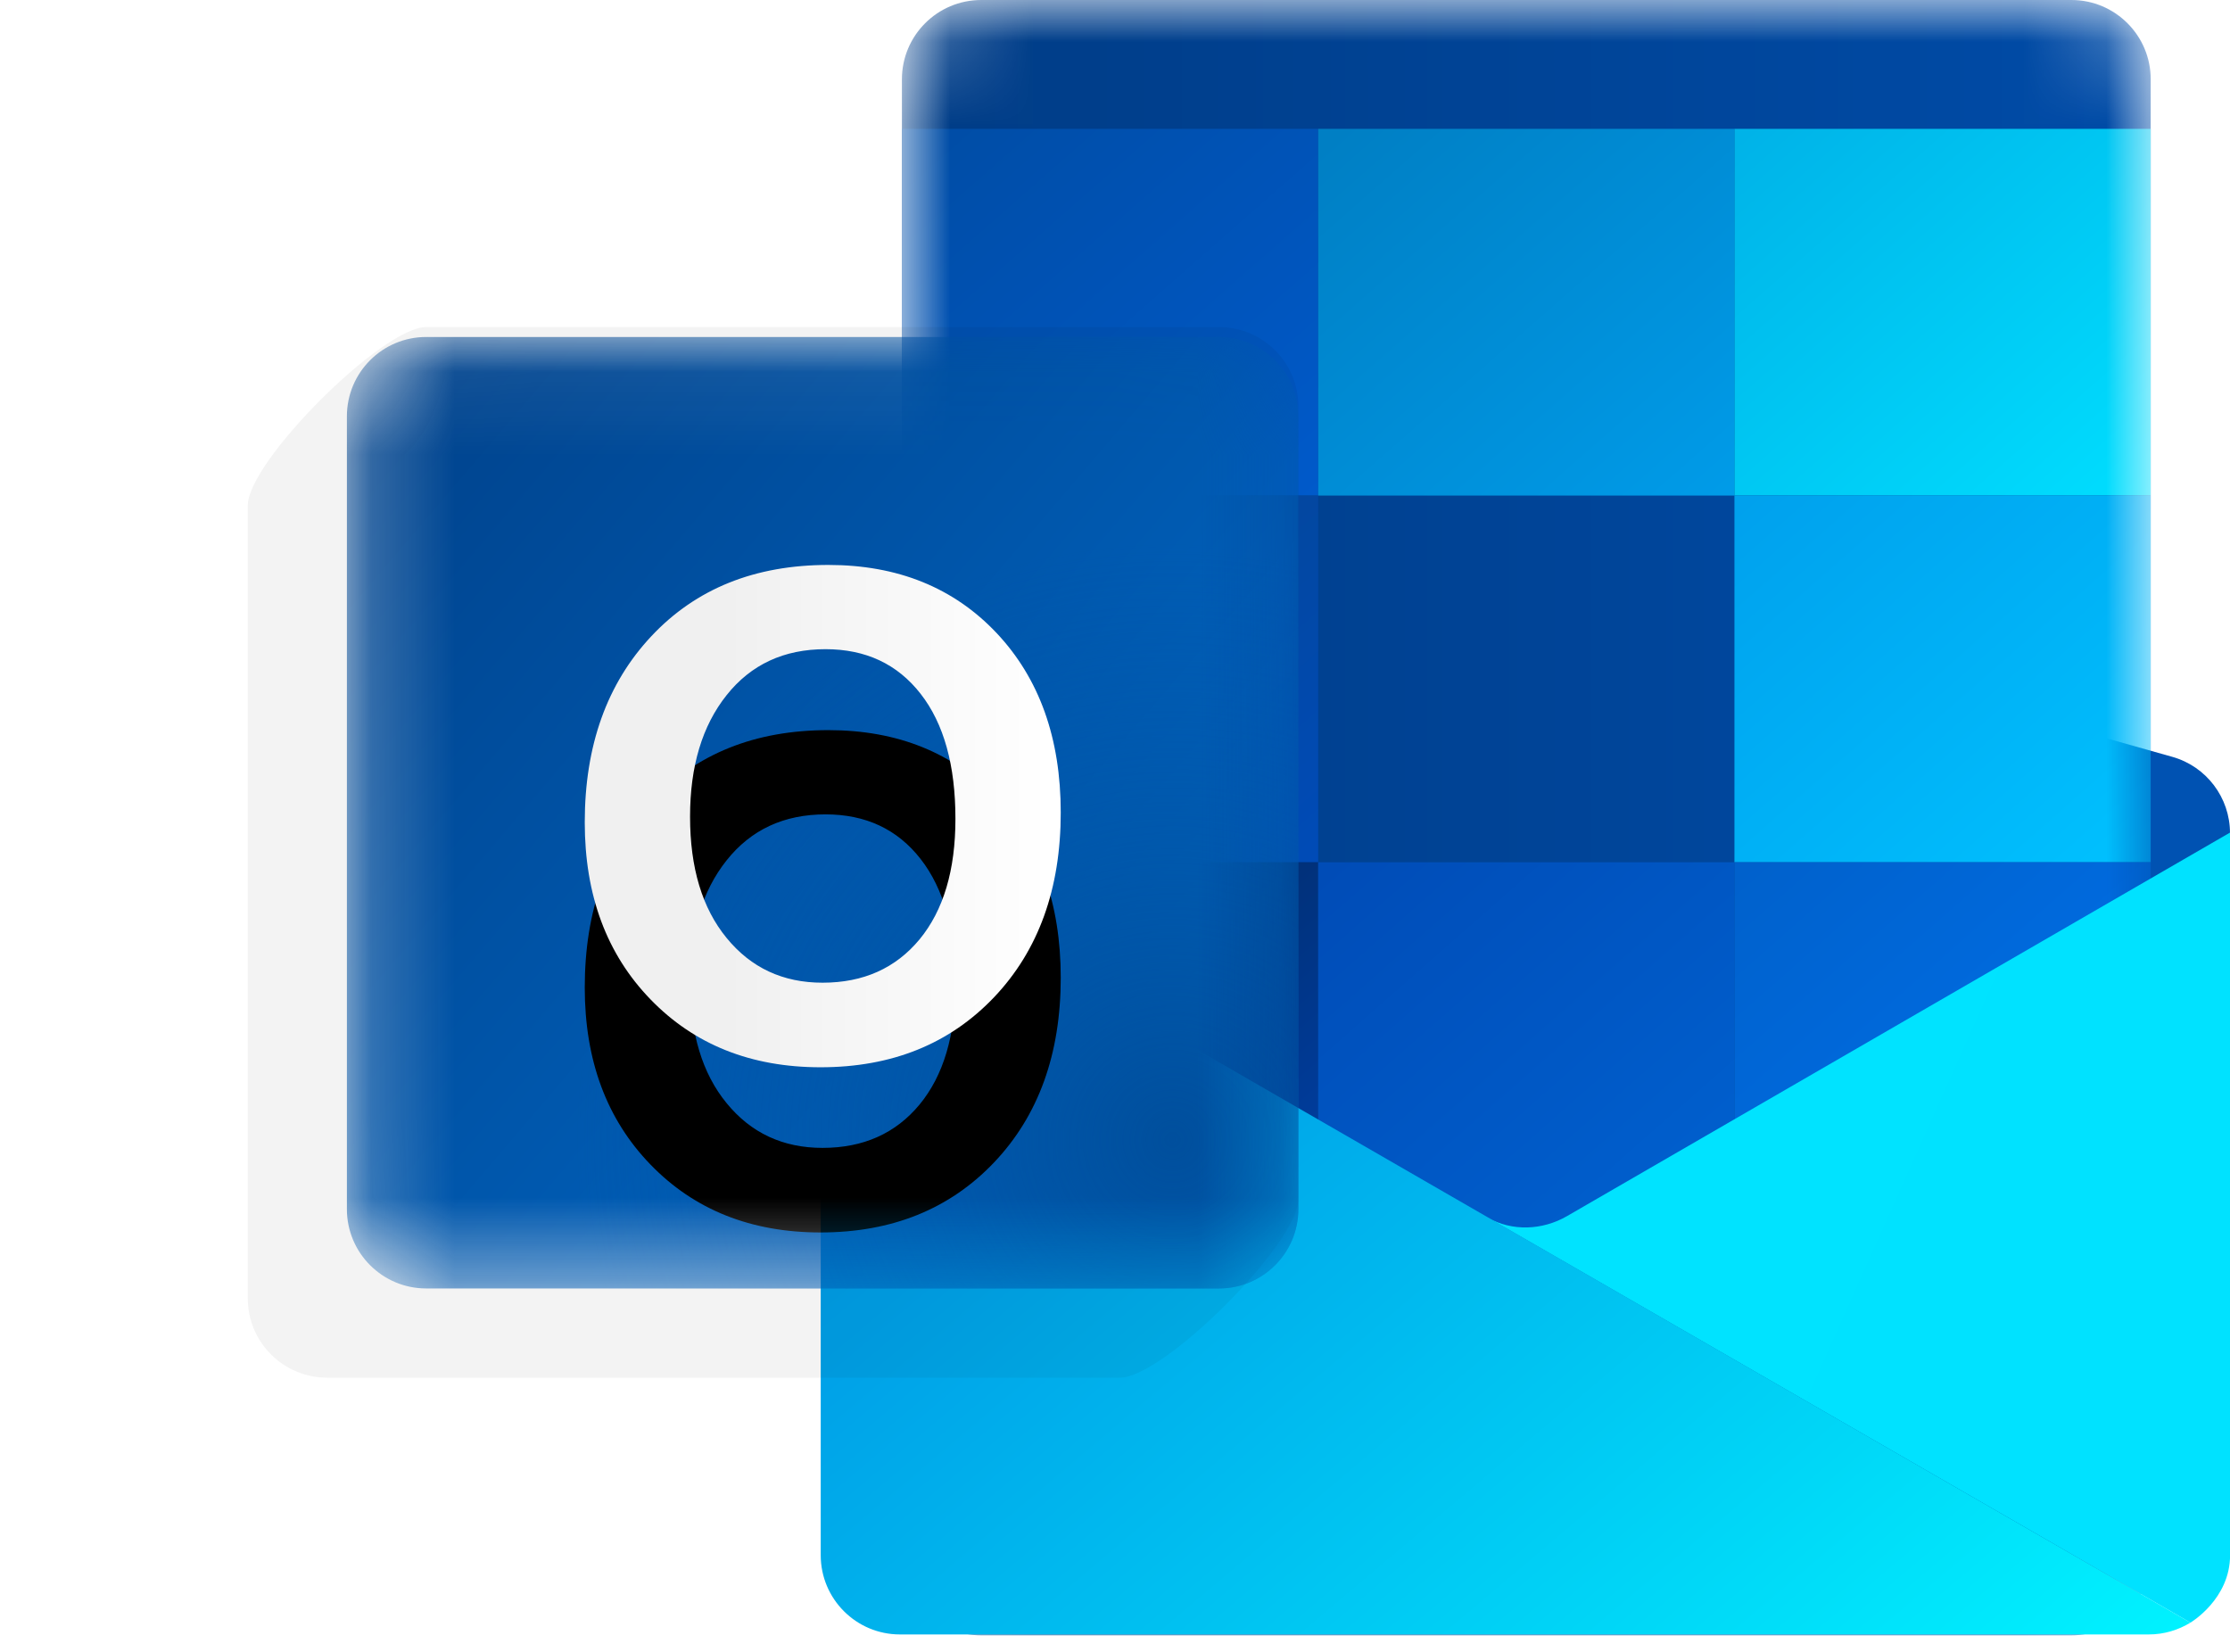
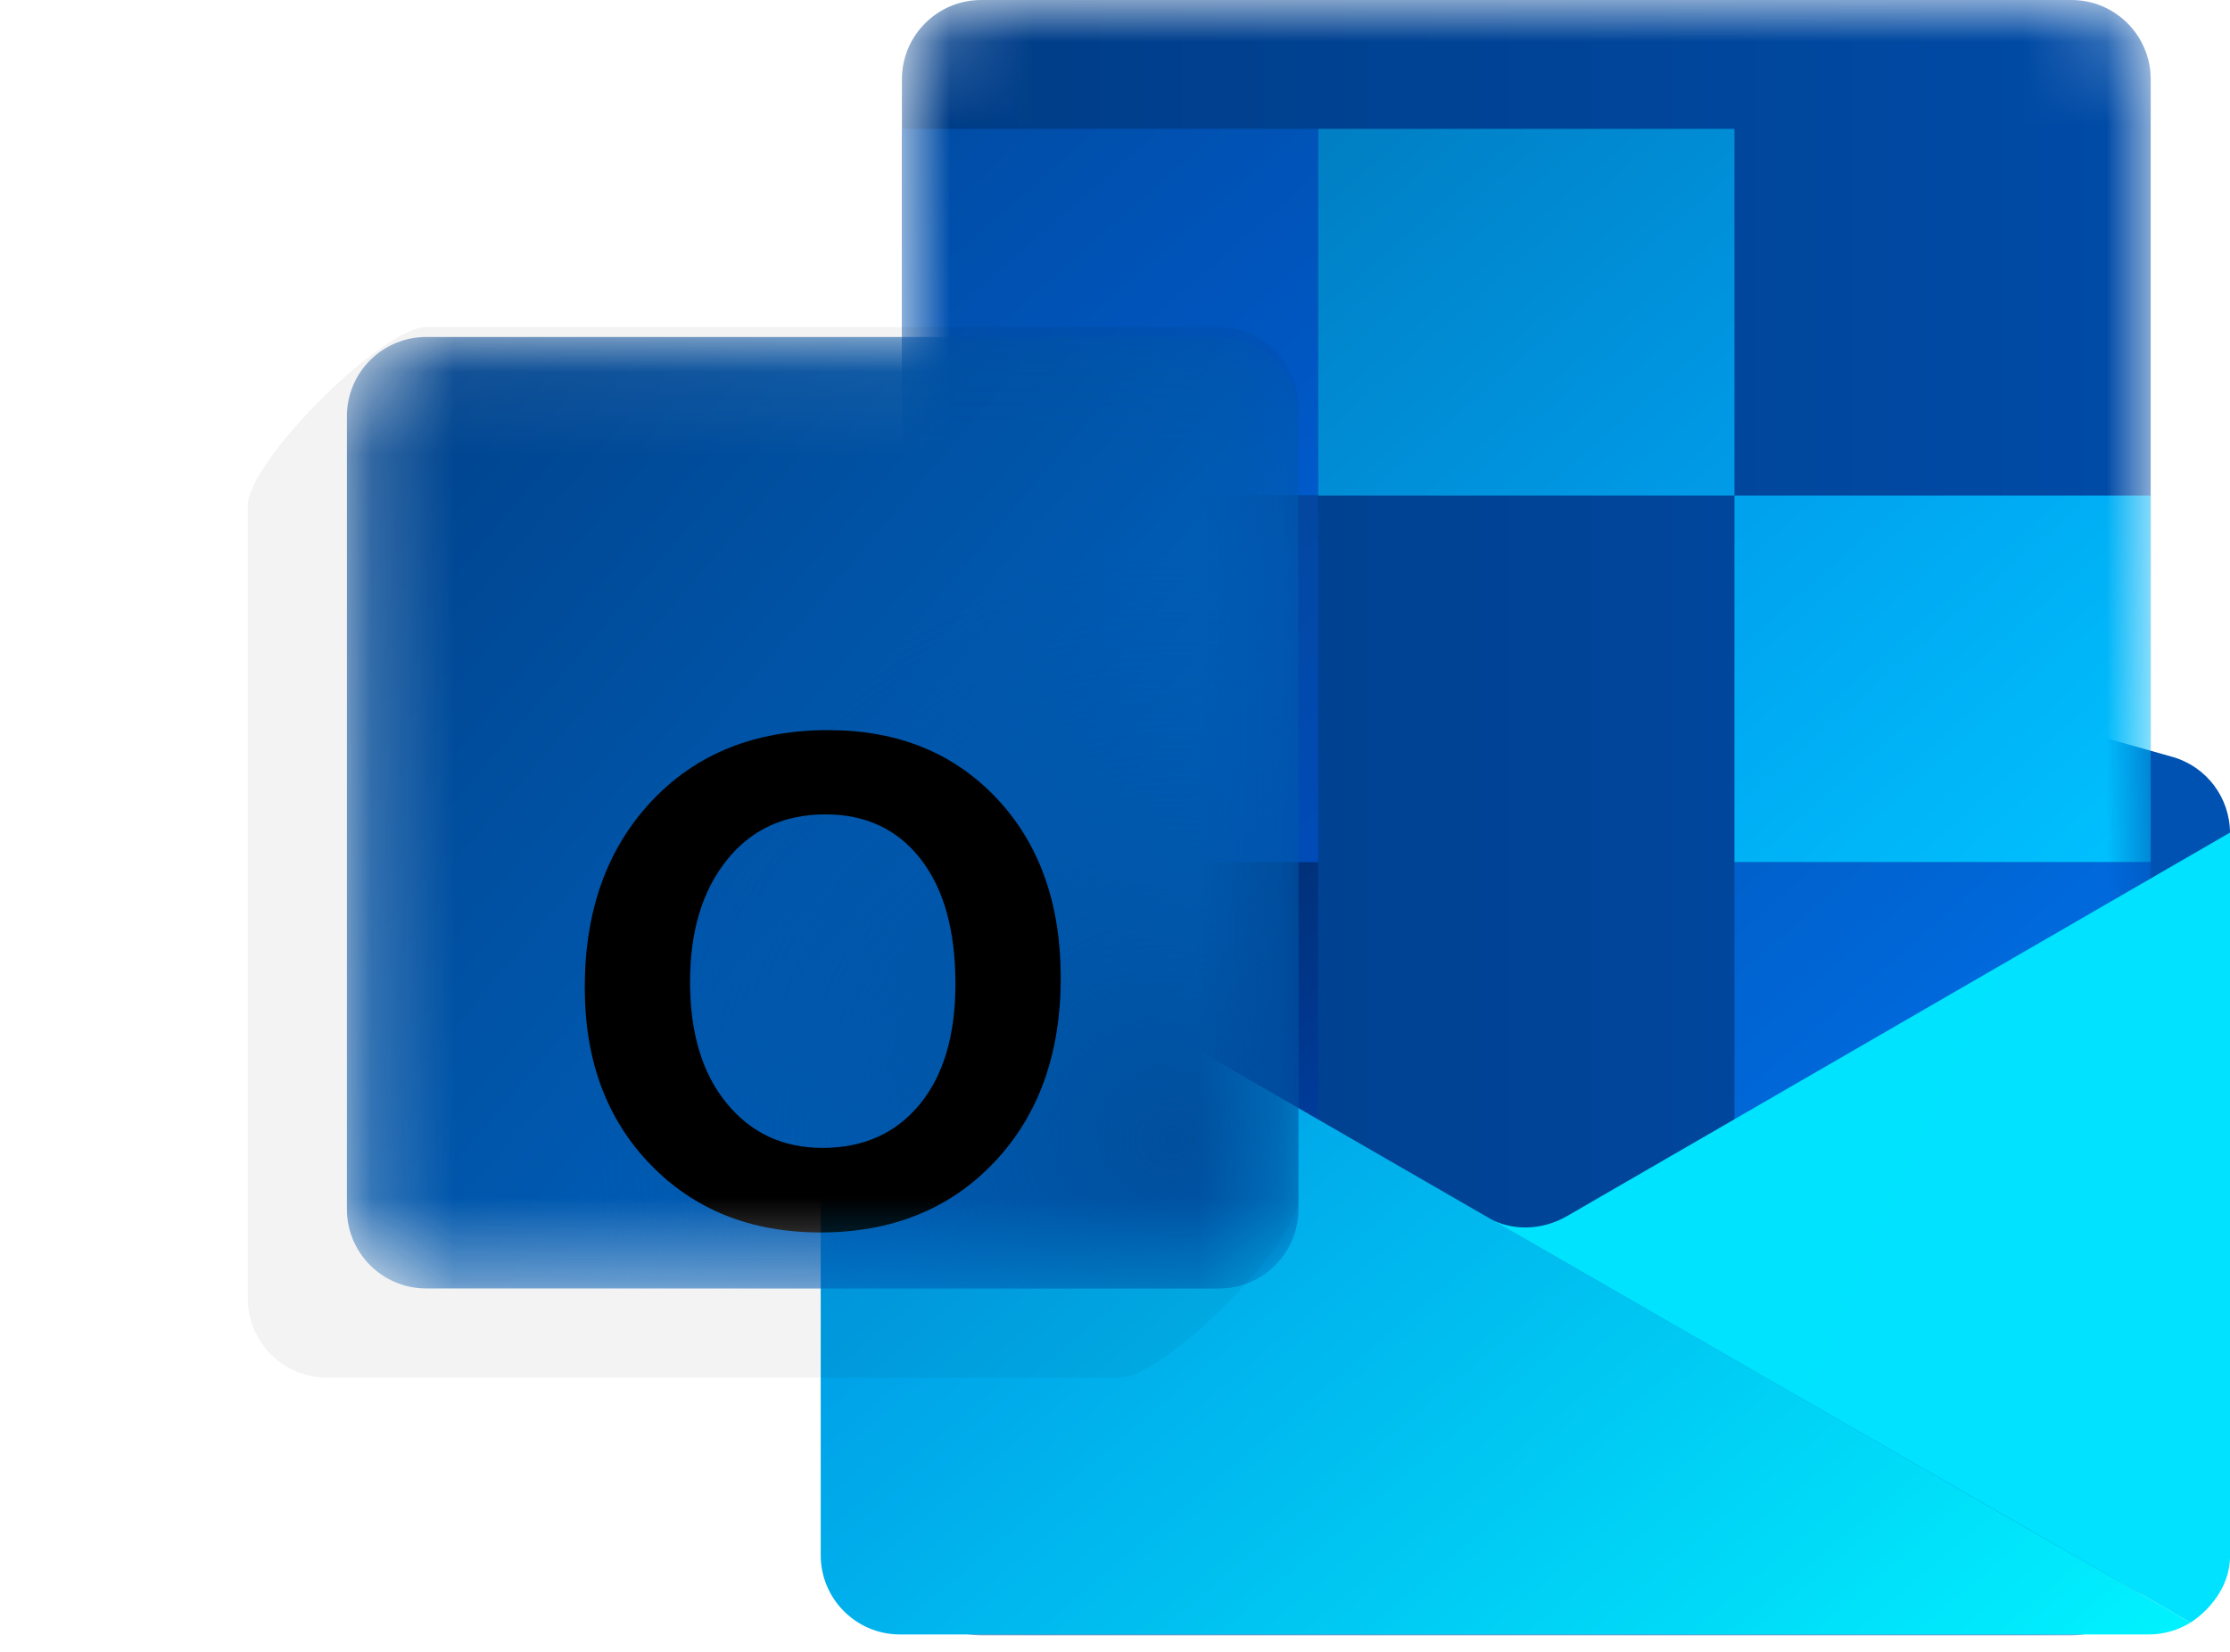
<svg xmlns="http://www.w3.org/2000/svg" width="27" height="20" viewBox="0 0 27 20" fill="none">
  <path d="M10.66 9.163L18.48 6.96L26.3 9.163C26.714 9.279 27 9.657 27 10.087V18.415H9.96V10.087C9.96 9.657 10.246 9.279 10.66 9.163Z" fill="url(#paint0_linear_108_2861)" />
  <mask id="mask0_108_2861" style="mask-type:alpha" maskUnits="userSpaceOnUse" x="10" y="0" width="17" height="20">
    <path d="M25.08 0H11.88C11.35 0 10.92 0.43 10.92 0.96V18.84C10.92 19.37 11.35 19.8 11.88 19.8H25.08C25.61 19.8 26.04 19.37 26.04 18.84V0.96C26.04 0.43 25.61 0 25.08 0Z" fill="white" />
  </mask>
  <g mask="url(#mask0_108_2861)">
    <path d="M25.08 0H11.88C11.35 0 10.92 0.43 10.92 0.96V18.84C10.92 19.37 11.35 19.8 11.88 19.8H25.08C25.61 19.8 26.04 19.37 26.04 18.84V0.96C26.04 0.43 25.61 0 25.08 0Z" fill="url(#paint1_linear_108_2861)" />
    <path d="M15.96 1.56H10.92V6H15.96V1.56Z" fill="url(#paint2_linear_108_2861)" />
    <path d="M15.96 6H10.92V10.44H15.96V6Z" fill="url(#paint3_linear_108_2861)" />
    <path d="M15.96 10.44H10.92V14.88H15.96V10.44Z" fill="url(#paint4_linear_108_2861)" />
    <path d="M21 1.56H15.96V6H21V1.56Z" fill="url(#paint5_linear_108_2861)" />
-     <path d="M21 10.44H15.96V14.88H21V10.44Z" fill="url(#paint6_linear_108_2861)" />
-     <path d="M26.04 1.56H21V6H26.04V1.56Z" fill="url(#paint7_linear_108_2861)" />
    <path d="M26.04 6H21V10.44H26.04V6Z" fill="url(#paint8_linear_108_2861)" />
    <path d="M26.04 10.44H21V14.88H26.04V10.44Z" fill="url(#paint9_linear_108_2861)" />
  </g>
  <path d="M26.521 19.646L18.01 14.741C18.307 14.912 18.676 14.896 18.973 14.724L27.001 10.08V18.829C27.001 19.359 26.529 19.641 26.521 19.646Z" fill="url(#paint10_linear_108_2861)" />
  <path d="M9.937 10.08L26.521 19.646C26.374 19.736 26.201 19.789 26.017 19.789H10.896C10.366 19.789 9.937 19.359 9.937 18.829V10.08V10.08Z" fill="url(#paint11_linear_108_2861)" />
  <g filter="url(#filter0_f_108_2861)">
    <path fill-rule="evenodd" clip-rule="evenodd" d="M5.16 3.96H14.76C15.29 3.96 15.72 4.39 15.72 4.92V14.52C15.72 15.05 14.09 16.68 13.56 16.68H3.96C3.43 16.68 3 16.25 3 15.72V6.12C3 5.59 4.63 3.96 5.16 3.96Z" fill="black" fill-opacity="0.05" />
  </g>
  <mask id="mask1_108_2861" style="mask-type:alpha" maskUnits="userSpaceOnUse" x="4" y="4" width="12" height="12">
    <path d="M14.76 4.08H5.16C4.63 4.08 4.2 4.51 4.2 5.04V14.64C4.2 15.17 4.63 15.6 5.16 15.6H14.76C15.29 15.6 15.72 15.17 15.72 14.64V5.04C15.72 4.51 15.29 4.08 14.76 4.08Z" fill="white" />
  </mask>
  <g mask="url(#mask1_108_2861)">
    <path d="M14.76 4.08H5.16C4.63 4.08 4.2 4.51 4.2 5.04V14.64C4.2 15.17 4.63 15.6 5.16 15.6H14.76C15.29 15.6 15.72 15.17 15.72 14.64V5.04C15.72 4.51 15.29 4.08 14.76 4.08Z" fill="url(#paint12_linear_108_2861)" />
    <path d="M14.76 4.08H5.16C4.63 4.08 4.2 4.51 4.2 5.04V14.64C4.2 15.17 4.63 15.6 5.16 15.6H14.76C15.29 15.6 15.72 15.17 15.72 14.64V5.04C15.72 4.51 15.29 4.08 14.76 4.08Z" fill="url(#paint13_radial_108_2861)" />
    <g filter="url(#filter1_dd_108_2861)">
      <path d="M9.935 12.922C9.093 12.922 8.406 12.648 7.876 12.1C7.345 11.552 7.08 10.838 7.08 9.957C7.08 9.027 7.349 8.275 7.888 7.701C8.427 7.127 9.14 6.84 10.029 6.84C10.869 6.84 11.547 7.115 12.066 7.664C12.584 8.214 12.843 8.938 12.843 9.838C12.843 10.762 12.574 11.507 12.037 12.073C11.499 12.639 10.799 12.922 9.935 12.922ZM9.995 7.86C9.492 7.86 9.093 8.045 8.798 8.416C8.502 8.787 8.355 9.277 8.355 9.888C8.355 10.507 8.502 10.997 8.798 11.357C9.093 11.718 9.48 11.898 9.959 11.898C10.453 11.898 10.844 11.723 11.134 11.373C11.423 11.022 11.568 10.536 11.568 9.914C11.568 9.266 11.428 8.761 11.147 8.401C10.866 8.04 10.482 7.86 9.995 7.86Z" fill="black" />
    </g>
-     <path d="M9.935 12.922C9.093 12.922 8.406 12.648 7.876 12.1C7.345 11.552 7.08 10.838 7.08 9.957C7.08 9.027 7.349 8.275 7.888 7.701C8.427 7.127 9.14 6.84 10.029 6.84C10.869 6.84 11.547 7.115 12.066 7.664C12.584 8.214 12.843 8.938 12.843 9.838C12.843 10.762 12.574 11.507 12.037 12.073C11.499 12.639 10.799 12.922 9.935 12.922ZM9.995 7.86C9.492 7.86 9.093 8.045 8.798 8.416C8.502 8.787 8.355 9.277 8.355 9.888C8.355 10.507 8.502 10.997 8.798 11.357C9.093 11.718 9.48 11.898 9.959 11.898C10.453 11.898 10.844 11.723 11.134 11.373C11.423 11.022 11.568 10.536 11.568 9.914C11.568 9.266 11.428 8.761 11.147 8.401C10.866 8.04 10.482 7.86 9.995 7.86Z" fill="url(#paint14_linear_108_2861)" />
  </g>
  <defs>
    <filter id="filter0_f_108_2861" x="0" y="0.96" width="18.72" height="18.72" filterUnits="userSpaceOnUse" color-interpolation-filters="sRGB">
      <feFlood flood-opacity="0" result="BackgroundImageFix" />
      <feBlend mode="normal" in="SourceGraphic" in2="BackgroundImageFix" result="shape" />
      <feGaussianBlur stdDeviation="1.5" result="effect1_foregroundBlur_108_2861" />
    </filter>
    <filter id="filter1_dd_108_2861" x="1.08" y="1.84" width="17.763" height="18.083" filterUnits="userSpaceOnUse" color-interpolation-filters="sRGB">
      <feFlood flood-opacity="0" result="BackgroundImageFix" />
      <feColorMatrix in="SourceAlpha" type="matrix" values="0 0 0 0 0 0 0 0 0 0 0 0 0 0 0 0 0 0 127 0" result="hardAlpha" />
      <feOffset dy="1" />
      <feGaussianBlur stdDeviation="3" />
      <feColorMatrix type="matrix" values="0 0 0 0 0 0 0 0 0 0 0 0 0 0 0 0 0 0 0.1 0" />
      <feBlend mode="normal" in2="BackgroundImageFix" result="effect1_dropShadow_108_2861" />
      <feColorMatrix in="SourceAlpha" type="matrix" values="0 0 0 0 0 0 0 0 0 0 0 0 0 0 0 0 0 0 127 0" result="hardAlpha" />
      <feOffset dy="1" />
      <feGaussianBlur stdDeviation="0.5" />
      <feColorMatrix type="matrix" values="0 0 0 0 0 0 0 0 0 0 0 0 0 0 0 0 0 0 0.1 0" />
      <feBlend mode="normal" in2="effect1_dropShadow_108_2861" result="effect2_dropShadow_108_2861" />
      <feBlend mode="normal" in="SourceGraphic" in2="effect2_dropShadow_108_2861" result="shape" />
    </filter>
    <linearGradient id="paint0_linear_108_2861" x1="24.248" y1="8.938" x2="26.158" y2="11.085" gradientUnits="userSpaceOnUse">
      <stop stop-color="#0052B2" />
      <stop offset="1" stop-color="#0052B2" />
    </linearGradient>
    <linearGradient id="paint1_linear_108_2861" x1="26.721" y1="0.418" x2="11.82" y2="0.418" gradientUnits="userSpaceOnUse">
      <stop stop-color="#004CA9" />
      <stop offset="1" stop-color="#003D88" />
    </linearGradient>
    <linearGradient id="paint2_linear_108_2861" x1="11.114" y1="1.56" x2="15.508" y2="6.558" gradientUnits="userSpaceOnUse">
      <stop offset="0.03" stop-color="#004DA6" />
      <stop offset="1" stop-color="#005ACB" />
    </linearGradient>
    <linearGradient id="paint3_linear_108_2861" x1="11.265" y1="6.134" x2="15.528" y2="10.982" gradientUnits="userSpaceOnUse">
      <stop stop-color="#05448D" />
      <stop offset="0.976" stop-color="#004BB7" />
    </linearGradient>
    <linearGradient id="paint4_linear_108_2861" x1="11.482" y1="10.765" x2="15.416" y2="15.239" gradientUnits="userSpaceOnUse">
      <stop stop-color="#012557" />
      <stop offset="1" stop-color="#0040A7" />
    </linearGradient>
    <linearGradient id="paint5_linear_108_2861" x1="21.184" y1="6" x2="16.836" y2="1.054" gradientUnits="userSpaceOnUse">
      <stop stop-color="#009CE9" />
      <stop offset="1" stop-color="#007FC4" />
    </linearGradient>
    <linearGradient id="paint6_linear_108_2861" x1="16.154" y1="10.44" x2="20.549" y2="15.439" gradientUnits="userSpaceOnUse">
      <stop stop-color="#004CB7" />
      <stop offset="1" stop-color="#0062D1" />
    </linearGradient>
    <linearGradient id="paint7_linear_108_2861" x1="26.224" y1="6" x2="21.829" y2="1.001" gradientUnits="userSpaceOnUse">
      <stop stop-color="#00DFFF" />
      <stop offset="1" stop-color="#00B3E8" />
    </linearGradient>
    <linearGradient id="paint8_linear_108_2861" x1="26.224" y1="10.44" x2="21.829" y2="5.441" gradientUnits="userSpaceOnUse">
      <stop stop-color="#00C2FF" />
      <stop offset="1" stop-color="#00A1ED" />
    </linearGradient>
    <linearGradient id="paint9_linear_108_2861" x1="21.194" y1="10.44" x2="25.589" y2="15.439" gradientUnits="userSpaceOnUse">
      <stop stop-color="#0061CC" />
      <stop offset="1" stop-color="#0173EF" />
    </linearGradient>
    <linearGradient id="paint10_linear_108_2861" x1="26.675" y1="18.419" x2="17.569" y2="14.343" gradientUnits="userSpaceOnUse">
      <stop stop-color="#00E2FF" />
      <stop offset="1" stop-color="#00E3FF" />
    </linearGradient>
    <linearGradient id="paint11_linear_108_2861" x1="11.934" y1="13.875" x2="20.929" y2="24.515" gradientUnits="userSpaceOnUse">
      <stop stop-color="#009CE6" />
      <stop offset="1" stop-color="#00F3FF" />
    </linearGradient>
    <linearGradient id="paint12_linear_108_2861" x1="4.448" y1="5.199" x2="17.238" y2="16.138" gradientUnits="userSpaceOnUse">
      <stop stop-color="#00438D" />
      <stop offset="0.97" stop-color="#0071D5" />
    </linearGradient>
    <radialGradient id="paint13_radial_108_2861" cx="0" cy="0" r="1" gradientUnits="userSpaceOnUse" gradientTransform="translate(14.177 13.781) scale(7.188)">
      <stop stop-color="#004F9D" />
      <stop offset="1" stop-color="#004F9D" stop-opacity="0" />
    </radialGradient>
    <linearGradient id="paint14_linear_108_2861" x1="8.778" y1="9.881" x2="12.725" y2="9.881" gradientUnits="userSpaceOnUse">
      <stop stop-color="#F0F0F0" />
      <stop offset="1" stop-color="white" />
    </linearGradient>
  </defs>
</svg>